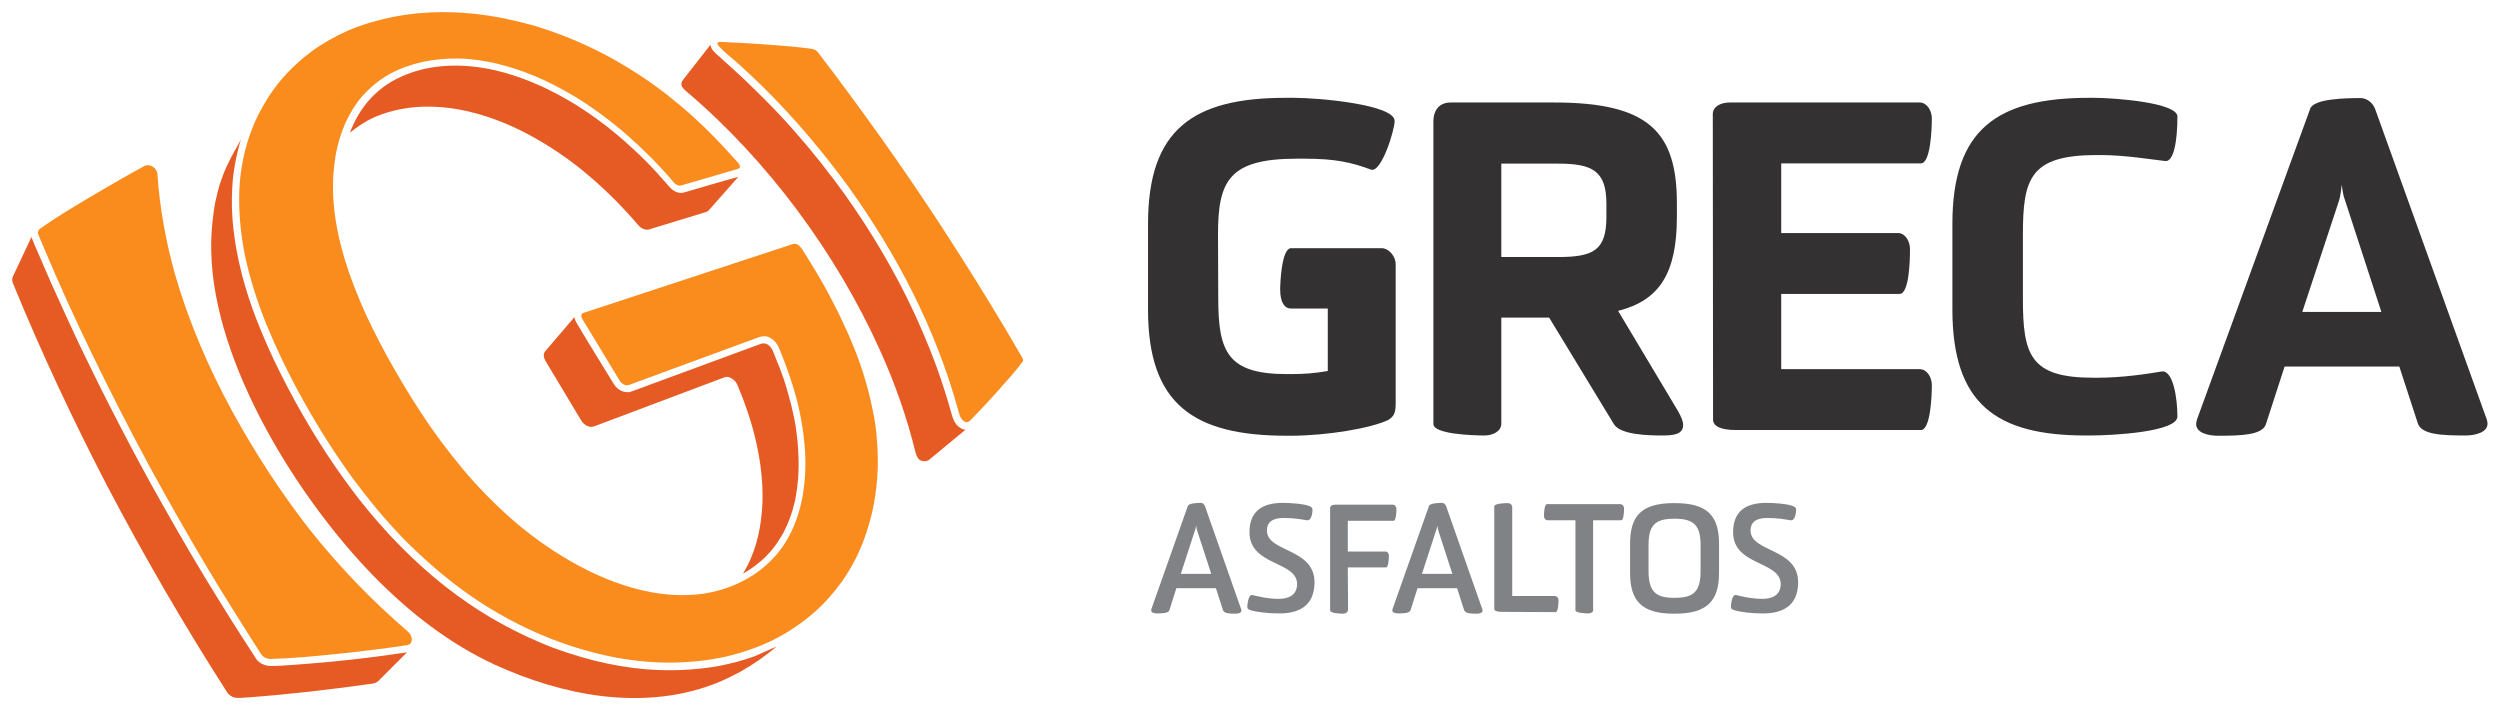
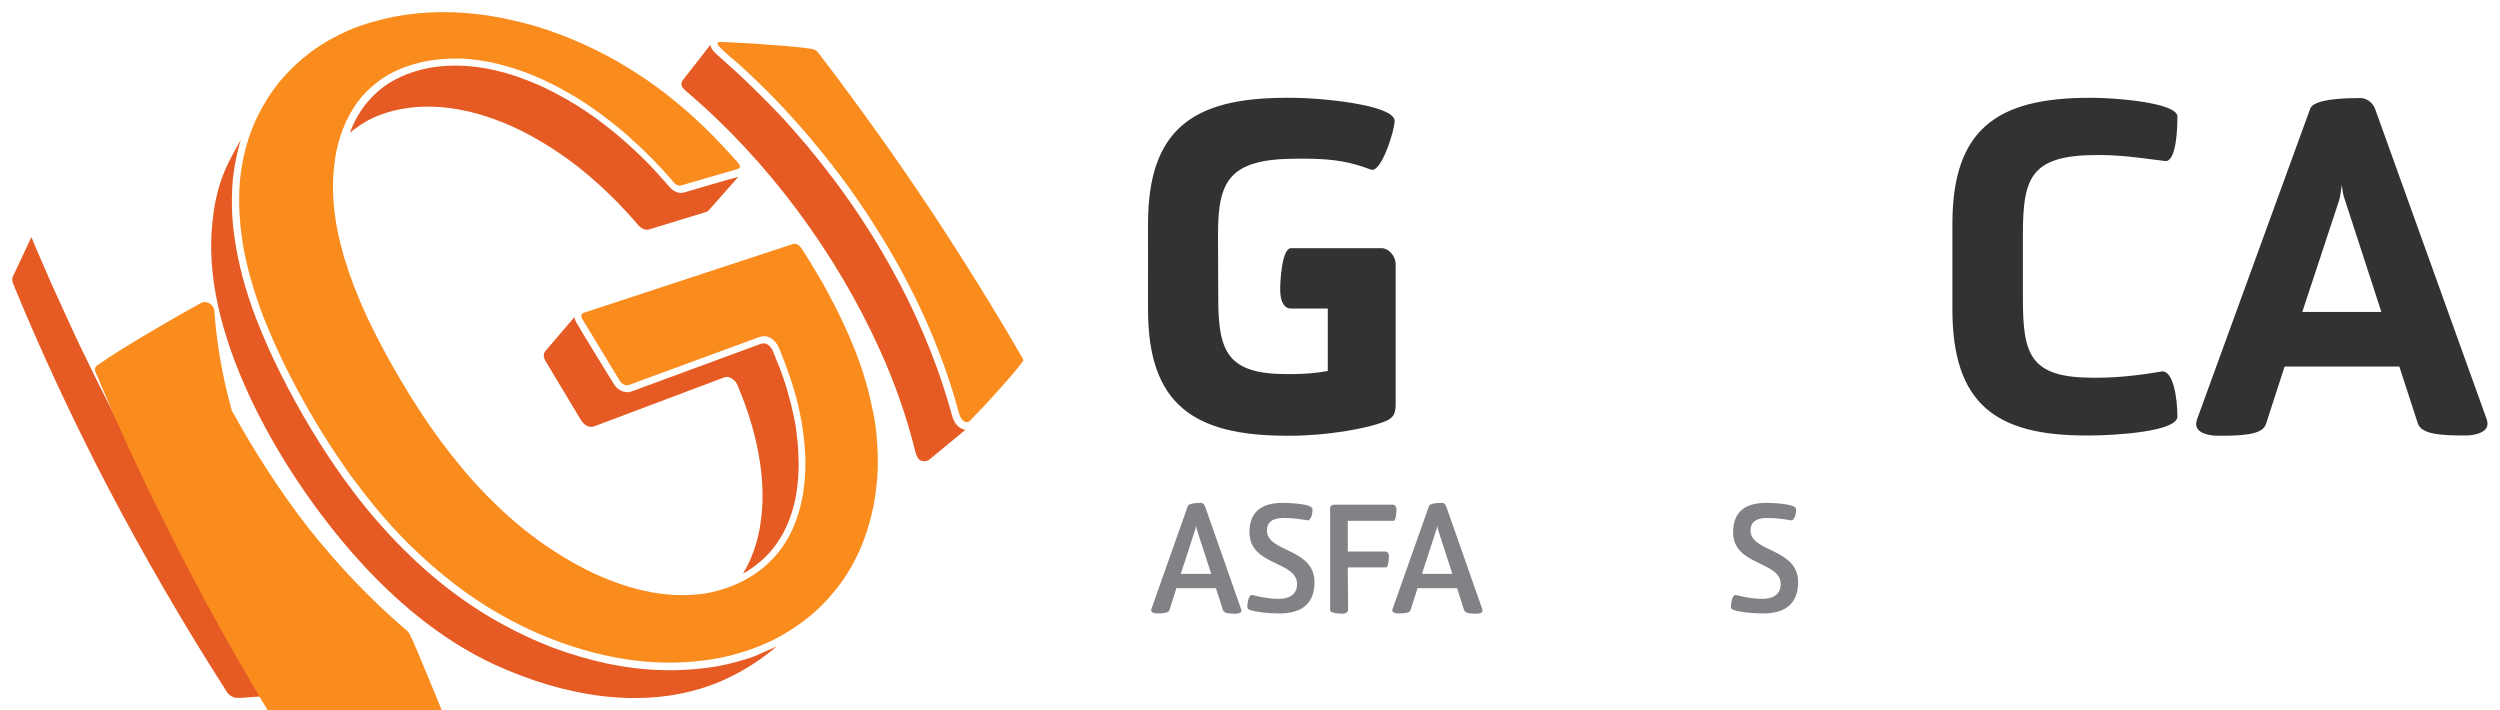
<svg xmlns="http://www.w3.org/2000/svg" id="Layer_1" x="0px" y="0px" width="961px" height="273px" viewBox="0 0 961 273" style="enable-background:new 0 0 961 273;" xml:space="preserve">
  <path style="fill-rule:evenodd;clip-rule:evenodd;fill:#E65A23;" d="M262.9,74c-0.8,0.2-1.6,0.2-2.3,0c-1.3-0.3-2.4-1.2-3.2-2.1  c-0.3-0.3-0.5-0.6-0.8-0.9c-0.8-0.9-1.6-1.8-2.4-2.7v0c-0.5-0.5-1-1.1-1.4-1.6c-2.1-2.3-4.3-4.6-6.6-6.8c-2.1-2-4.2-3.9-6.3-5.8  c-9-7.9-19-14.8-29.8-20c-8.4-4-17.3-7.1-26.5-8.3c-5.3-0.7-10.7-0.8-16-0.1c-5.4,0.7-10.7,2.3-15.5,4.8c-3.9,2-7.4,4.8-10.3,8.1  c-3.2,3.6-5.6,7.9-7.3,12.4c2.9-2.3,5.8-4.3,9.3-5.9c6.9-3,14.6-4.3,22.1-4.1c9.5,0.2,18.9,2.6,27.7,6.2c8.6,3.5,16.7,8.3,24.3,13.7  c6.8,4.9,13.1,10.5,19,16.4c2.9,3,5.7,6,8.4,9.2c0.2,0.2,0.4,0.4,0.6,0.6c0.2,0.2,0.5,0.4,0.8,0.6c0.4,0.2,0.8,0.4,1.2,0.5  c0.4,0.1,0.7,0.1,1.1,0.1c0.2,0,0.3-0.1,0.5-0.1c0.1,0,0.2-0.1,0.3-0.1c3.6-1.1,7.2-2.2,10.8-3.3l10.8-3.3c0.2-0.1,0.4-0.1,0.5-0.2  c0.1-0.1,0.2-0.2,0.4-0.3l11.5-13C278.8,69.3,266.3,73,262.9,74L262.9,74z" />
  <path style="fill-rule:evenodd;clip-rule:evenodd;fill:#E65A23;" d="M351.7,173c-3.2-12.8-7.7-25.7-13.4-38.3  c-16.8-37.3-43.2-73.1-74.5-99.6c-0.9-0.8-1.6-1.5-1.8-2.2c-0.2-0.7,0-1.4,0.4-2l10.7-13.7c0.1,1,0.6,1.9,1.3,2.6  c0.4,0.4,0.8,0.8,1.2,1.2c0.6,0.5,1.2,1,1.8,1.6c1.2,1.1,2.5,2.2,3.7,3.3c3.2,2.9,6.3,5.8,9.3,8.8c3,2.9,5.9,5.9,8.8,8.9  c7.6,8.1,14.7,16.6,21.4,25.5c10.6,14.1,20,29.3,27.9,45.1c4.4,8.9,8.3,18,11.7,27.3c2.1,5.9,4,11.9,5.7,18c0.5,1.8,1.2,3.4,2.7,4.6  c0.7,0.6,1.6,1,2.5,1.1c-4.6,3.8-9.3,7.7-13.9,11.5c-1.1,0.9-2.8,0.7-3.8,0C352.4,175.8,352,174.3,351.7,173" />
  <path style="fill-rule:evenodd;clip-rule:evenodd;fill:#E65A23;" d="M141.6,263c1.4-0.2,2.7-0.2,3.8-1.2l11.1-11.1  c-0.3,0.1-0.6,0.1-0.9,0.2c-2.4,0.3-4.7,0.6-7.1,1c-6.2,0.8-12.4,1.6-18.6,2.2c-3.7,0.4-7.4,0.7-11.1,1c-3.7,0.3-7.4,0.6-11,0.8  c-1.2,0.1-2.5,0.1-3.8,0.1c-1.6,0-3.1-0.5-4.4-1.5c-0.9-0.7-1.4-1.6-2-2.6C91.1,242,84.9,232,78.8,222c-7.2-11.9-14.1-24-20.9-36.2  c-5.4-9.8-10.6-19.7-15.7-29.7c-4.2-8.2-8.2-16.4-12.2-24.7c-3.5-7.5-6.9-15-10.3-22.5c-2.2-5-4.3-10-6.5-15c-0.3-0.8-0.7-1.7-1-2.5  c0-0.1-0.1-0.2-0.1-0.3l-7.1,15.1c-0.2,0.4-0.3,0.8-0.3,1.2c0,0.4,0.1,0.9,0.2,1.3c10.8,26.4,22.9,52.2,36,77.5  c14.3,27.3,29.8,54,46.4,79.9c0.5,0.8,1.4,1.5,2.4,1.9c1.2,0.5,3.8,0.2,5.4,0.1C111.4,266.9,125.6,265.2,141.6,263" />
  <path style="fill-rule:evenodd;clip-rule:evenodd;fill:#E65A23;" d="M283.4,147.8c-0.5-1.1-1.6-2.2-2.9-2.7c-0.7-0.3-1.5-0.3-2.2,0  l-49.4,18.6c-0.6,0.2-1.1,0.4-1.7,0.4c-1.6-0.1-3-1.2-3.8-2.5l-13.8-23c-0.6-1.1-0.9-2.6,0-3.6l11.2-13.1c0.1,0.6,0.3,1.2,0.6,1.8  c2.3,4.1,12.1,19.9,14.6,24c0.8,1.3,2,2.3,3.5,2.8c1.1,0.3,2.2,0.4,3.2,0l49.4-18.2c1-0.4,1.8-0.4,2.5-0.1c1,0.4,1.8,1.3,2.4,2.5  c0.3,0.7,0.6,1.4,0.9,2.2c0.5,1.4,1.1,2.8,1.7,4.2c0.5,1.4,1,2.7,1.5,4.1c0.5,1.6,1.1,3.2,1.5,4.8c0.5,1.8,1,3.6,1.5,5.5  c0.4,1.8,0.8,3.5,1.2,5.3c0.4,1.9,0.7,3.8,0.9,5.7c0.3,2.1,0.5,4.2,0.6,6.3c0.1,1.9,0.2,3.8,0.2,5.8c0,1.8-0.1,3.6-0.2,5.4  c-0.2,2.3-0.5,4.6-0.9,6.9c-0.3,1.8-0.8,3.6-1.3,5.4c-0.6,1.9-1.3,3.9-2.1,5.7c-0.8,1.8-1.7,3.5-2.8,5.2c-1.1,1.8-2.3,3.4-3.7,5  c-1.2,1.3-2.4,2.6-3.8,3.7c-2,1.7-4.2,3.3-6.6,4.6c1.3-2.2,2.5-4.4,3.4-6.8c2.7-6.6,3.8-13.7,4.1-20.8c0.2-7.7-0.7-15.3-2.4-22.8  C289,162.4,286.4,155,283.4,147.8" />
  <path style="fill-rule:evenodd;clip-rule:evenodd;fill:#E65A23;" d="M298.5,248.5c-4,3.5-8.9,6.9-13.9,9.7c-2.4,1.3-4.8,2.5-7.3,3.6  c-14.5,6.2-30.1,7.6-45.7,5.8c-14.2-1.7-28.3-6.1-41.4-12.1c-17.4-8-33-20.2-46.4-33.9C115,192.2,82,140.1,81.2,96.5  c-0.1-3.8,0.1-7.7,0.5-11.5c0.3-2.5,0.6-5.1,1.1-7.5c1-4.9,2.5-9.8,4.8-14.5c1.5-3.2,3.3-6.2,5-9.3c-1,3.1-1.7,6.4-2.3,9.6  c-0.3,1.8-0.6,3.7-0.8,5.6c-0.4,4.8-0.5,9.5-0.2,14.3c0.5,7.7,1.9,15.3,3.8,22.8c1.5,5.5,3.2,10.9,5.3,16.3  c2.8,7.2,5.9,14.3,9.4,21.2c3.7,7.4,7.7,14.7,12,21.8c3.8,6.3,7.8,12.4,12.1,18.4c2.7,3.7,5.4,7.4,8.3,10.9  c3.1,3.9,6.4,7.6,9.8,11.3c6.7,7.1,13.8,13.8,21.5,19.8c5.5,4.3,11.2,8.2,17.1,11.7c7.7,4.5,15.7,8.4,24,11.6  c6.8,2.5,13.8,4.6,20.9,6.1c6.8,1.4,13.7,2.3,20.7,2.5c7.4,0.2,14.8-0.3,22.2-1.6c4.6-0.9,9.1-2.1,13.6-3.7  C292.9,251,295.7,249.8,298.5,248.5" />
  <path style="fill-rule:evenodd;clip-rule:evenodd;fill:#FA8C1E;" d="M392.9,137.4c-4.1-7.1-8.3-14.2-12.6-21.2  c-6.6-10.8-13.4-21.5-20.4-32.2c-6.8-10.3-13.8-20.6-21-30.7c-8-11.2-16.1-22.3-24.5-33.2c-0.3-0.3-0.6-0.6-0.9-0.8  c-0.4-0.2-0.8-0.4-1.3-0.5c-5.5-0.8-11-1.2-16.6-1.6c-6.1-0.5-12.3-0.8-18.4-1.1c-0.7,0-1.6,0.1-1.4,0.8c0.1,0.2,0.3,0.6,0.5,0.8  c2.5,2.8,5.7,5.1,8.4,7.6c4.7,4.3,9.3,8.7,13.7,13.3c10,10.4,19.1,21.4,27.6,33c18.8,26.2,33.7,54.8,42.3,86  c0.3,1.2,0.6,2.4,1.3,3.4c0.6,0.8,1.8,1.8,2.9,1c0.2-0.1,0.4-0.3,0.6-0.5c0.6-0.7,1.3-1.3,1.9-2c3.1-3.2,6.1-6.4,9-9.7  c3.1-3.5,6.3-7,9.1-10.8c0.1-0.1,0.2-0.3,0.2-0.5C393.3,138.2,393.2,137.8,392.9,137.4L392.9,137.4z" />
-   <path style="fill-rule:evenodd;clip-rule:evenodd;fill:#FA8C1E;" d="M156.6,242.6c-13.9-11.9-26.3-24.9-37.7-39.2  c-11.2-14.4-21-29.6-29.8-45.6C80,141,72.5,123.6,67.2,105.2c-3.5-12.6-5.8-25.3-6.7-38.4c-0.1-1.2-0.9-2.2-1.9-2.8  c-1-0.5-2.1-0.7-3.1-0.2c-0.2,0.1-0.4,0.2-0.7,0.4c-6.8,3.7-13.5,7.6-20.1,11.5c-6.5,3.9-13.1,7.8-19.3,12.2c-0.7,0.5-1,1.3-0.7,2.2  c0.7,1.7,1.4,3.4,2.1,5c5.7,13.5,11.7,26.8,18.1,40c7.3,15.1,14.9,30,22.9,44.8c6.7,12.2,13.5,24.2,20.6,36.2  c7.1,11.9,14.5,23.7,22,35.4c0.8,1.1,2.1,1.8,3.5,1.8c7.8-0.2,15.6-0.9,23.3-1.7c6.2-0.6,12.3-1.3,18.5-2.1  c3.6-0.5,7.2-0.9,10.8-1.5c1.1-0.2,1.8-1,1.8-2.1C158.3,244.6,157.6,243.4,156.6,242.6L156.6,242.6z" />
+   <path style="fill-rule:evenodd;clip-rule:evenodd;fill:#FA8C1E;" d="M156.6,242.6c-13.9-11.9-26.3-24.9-37.7-39.2  c-11.2-14.4-21-29.6-29.8-45.6c-3.5-12.6-5.8-25.3-6.7-38.4c-0.1-1.2-0.9-2.2-1.9-2.8  c-1-0.5-2.1-0.7-3.1-0.2c-0.2,0.1-0.4,0.2-0.7,0.4c-6.8,3.7-13.5,7.6-20.1,11.5c-6.5,3.9-13.1,7.8-19.3,12.2c-0.7,0.5-1,1.3-0.7,2.2  c0.7,1.7,1.4,3.4,2.1,5c5.7,13.5,11.7,26.8,18.1,40c7.3,15.1,14.9,30,22.9,44.8c6.7,12.2,13.5,24.2,20.6,36.2  c7.1,11.9,14.5,23.7,22,35.4c0.8,1.1,2.1,1.8,3.5,1.8c7.8-0.2,15.6-0.9,23.3-1.7c6.2-0.6,12.3-1.3,18.5-2.1  c3.6-0.5,7.2-0.9,10.8-1.5c1.1-0.2,1.8-1,1.8-2.1C158.3,244.6,157.6,243.4,156.6,242.6L156.6,242.6z" />
  <path style="fill-rule:evenodd;clip-rule:evenodd;fill:#FA8C1E;" d="M335.5,157.8c-0.5-2.4-1-4.8-1.6-7.1c-0.7-2.6-1.4-5.1-2.2-7.6  c-1.2-3.8-2.6-7.5-4.1-11.1c-1.1-2.7-2.3-5.4-3.6-8.1c-1.6-3.5-3.4-7-5.2-10.4c-1.4-2.7-2.9-5.3-4.5-8c-1.9-3.2-3.9-6.5-5.9-9.6  c-0.8-1.2-2-2.6-3.6-2.1l-80.6,26.5c-0.9,0.3-0.9,1.4-0.5,2.1l14.5,23.9c0.4,0.7,1,1.2,1.6,1.5c0.6,0.3,1.2,0.4,1.9,0.2  c16.5-6.1,33-12.1,49.5-18.2c1.4-0.5,2.6-0.8,4.1-0.3c1.4,0.5,2.7,1.7,3.5,3c0.7,1.2,1.2,2.6,1.7,3.9c0.4,1.1,0.9,2.2,1.3,3.3  c0.9,2.5,1.8,5,2.6,7.5c1.2,3.7,2.2,7.4,3,11.2c1.1,5.2,1.8,10.5,2.1,15.8c0.3,6-0.1,11.9-1.2,17.7c-0.7,3.4-1.7,6.8-3,10  c-1.2,2.9-2.7,5.7-4.5,8.3c-7.1,10.1-18.2,16.1-30.3,18c-15.4,2.2-30.8-2.2-44.5-8.9c-9-4.5-17.4-10-25.2-16.3  c-6.5-5.3-12.6-11.2-18.3-17.4c-6.1-6.8-11.7-14-17-21.5c-4.9-7.1-9.5-14.5-13.8-22c-3.9-6.8-7.6-13.8-10.9-20.9  c-3.3-7.2-6.2-14.6-8.5-22.2c-1.9-6.6-3.4-13.4-4-20.3c-0.6-6.7-0.3-13.4,0.9-20c0.8-4,2-7.9,3.6-11.5c1.7-3.7,3.9-7.3,6.6-10.4  c3-3.3,6.4-6.1,10.3-8.3c4-2.2,8.3-3.7,12.7-4.7c4.7-1,9.5-1.4,14.3-1.3c4.9,0.1,9.8,0.9,14.5,2c4.9,1.2,9.7,2.8,14.3,4.7  c4.8,2,9.4,4.4,13.9,7c4,2.3,7.8,4.9,11.5,7.6c3.4,2.5,6.7,5.1,9.9,7.9c3.3,2.9,6.6,6,9.7,9.1c2.9,3,5.7,6,8.4,9.2  c0.6,0.8,1.9,1.6,2.9,1.3l21.9-6.4c0.7-0.2,0.9-0.8,0.6-1.5c-0.5-0.9-1.4-1.7-2.1-2.5c-4.9-5.5-10-10.8-15.5-15.8  c-3.3-3-6.8-5.9-10.3-8.7c-9.7-7.5-20.2-14-31.4-19.1c-6.1-2.8-12.4-5.2-18.9-7.2C200.4,8.5,194.2,7,187.8,6  c-12-1.8-24.2-1.9-36.2,0.4c-6.1,1.2-12,2.9-17.7,5.3c-5,2.2-9.8,4.9-14.2,8.1c-4.5,3.4-8.7,7.3-12.3,11.7  c-3.4,4.2-6.2,8.7-8.6,13.6c-3.7,7.8-5.8,16-6.6,24.7c-0.7,8.9,0,17.8,1.6,26.6c1.9,9.7,4.9,19.1,8.6,28.3c1.9,4.6,3.9,9.1,6,13.5  c5.4,11.2,11.5,22.1,18.2,32.5c2.6,4.1,5.4,8.1,8.2,12.1c3.2,4.3,6.5,8.6,9.9,12.7c3.9,4.7,8,9.2,12.3,13.5  c5.3,5.2,10.9,10.2,16.8,14.8c9.1,7.1,19,13.2,29.5,18.1c10.7,5,22,8.7,33.6,10.9c7.2,1.3,14.4,2,21.7,1.9  c6.9-0.1,13.7-0.8,20.4-2.3c6.4-1.5,12.6-3.6,18.4-6.5c5.7-2.9,10.9-6.4,15.7-10.6c4.1-3.6,7.6-7.7,10.8-12.1  c3.2-4.7,5.9-9.7,7.9-15c0.1-0.2,0.1-0.3,0.2-0.5c1.6-4.3,2.9-8.8,3.8-13.4c0.9-4.7,1.4-9.3,1.6-14.1c0.1-3.6,0-7.3-0.3-10.9  C336.9,165.4,336.3,161.6,335.5,157.8L335.5,157.8z" />
  <path style="fill:#808285;" d="M467.4,226.1h-15.2l-2.7,8.5c-0.4,1.1-2.6,1.2-4.8,1.2c-1,0-2.2-0.3-2.2-1.2c0-0.2,0.1-0.3,0.1-0.5  l14-39.6c0.3-1,3.4-1.2,5-1.2c0.7,0,1.3,0.5,1.6,1.3l13.9,39.6c0.1,0.2,0.1,0.3,0.1,0.5c0,0.9-1.2,1.2-2.2,1.2  c-2.5,0-4.5-0.1-4.9-1.4L467.4,226.1L467.4,226.1z M453.9,220.6h11.7l-5.4-16.6c-0.2-0.6-0.3-1.4-0.4-2c-0.1,0.6-0.2,1.4-0.5,2  L453.9,220.6L453.9,220.6z" />
  <path style="fill:#808285;" d="M491.6,230.2c3.5,0,7-1.3,7-5.7c0-8.9-18.3-6.9-18.3-19.9c0-8,4.8-11.3,12.8-11.3  c2.5,0,8.1,0.3,10.4,1.3c1,0.5,1.1,0.9,1,2.1c-0.2,1.9-0.9,3.5-2.1,3.3c-1.9-0.3-4.7-0.9-9-0.9c-4.3,0-6.4,1.7-6.4,4.8  c0,8.5,18.3,6.7,18.3,19.9c0,9.7-6.8,12-13.5,12c-4.3,0-8.8-0.5-11.2-1.3c-1.1-0.4-1.2-0.7-1.1-1.9c0.2-2.1,0.8-4.1,1.9-3.9  C482.9,229.1,487.2,230.2,491.6,230.2L491.6,230.2z" />
  <path style="fill:#808285;" d="M518.2,234.2c0,1-0.7,1.7-2.1,1.7c-1.3,0-4.8-0.2-4.8-1.3v-39.2c0-0.9,0.7-1.4,1.9-1.4h22.2  c0.8,0,1.4,0.8,1.4,1.7c0,1.3-0.2,4.5-1.1,4.5h-17.6v11.8h14.4c0.8,0,1.4,0.7,1.4,1.6c0,1.3-0.2,4.5-1.1,4.5h-14.7L518.2,234.2  L518.2,234.2z" />
  <path style="fill:#808285;" d="M560.1,226.1h-15.2l-2.7,8.5c-0.4,1.1-2.6,1.2-4.8,1.2c-1,0-2.2-0.3-2.2-1.2c0-0.2,0.1-0.3,0.1-0.5  l14-39.6c0.3-1,3.4-1.2,5-1.2c0.7,0,1.3,0.5,1.6,1.3l13.9,39.6c0.1,0.2,0.1,0.3,0.1,0.5c0,0.9-1.2,1.2-2.2,1.2  c-2.5,0-4.5-0.1-4.9-1.4L560.1,226.1L560.1,226.1z M546.6,220.6h11.7l-5.4-16.6c-0.2-0.6-0.3-1.4-0.4-2c-0.1,0.6-0.2,1.4-0.5,2  L546.6,220.6L546.6,220.6z" />
-   <path style="fill:#808285;" d="M577.5,235.2c-1.4,0-3.1-0.2-3.1-1.1v-39.5c0-1,3.7-1.2,5.2-1.2c1,0,1.7,0.7,1.7,1.5v34.2h16.4  c0.7,0,1.4,0.7,1.4,1.7c0,1.3-0.2,4.5-1.1,4.5L577.5,235.2L577.5,235.2z" />
-   <path style="fill:#808285;" d="M612.5,234.3c0,0.9-0.9,1.5-1.8,1.5c-1.4,0-5.1-0.2-5.1-1.2v-34.6H595c-0.9,0-1.5-0.7-1.5-1.7  c0-1.2,0.2-4.5,1.1-4.5h28.2c0.8,0,1.5,0.7,1.5,1.7c0,1.3-0.2,4.5-1.1,4.5h-10.8V234.3L612.5,234.3z" />
-   <path style="fill:#808285;" d="M643.4,235.9c-12.3,0-16.8-4.9-16.8-15.7v-11.2c0-10.8,4.5-15.6,16.8-15.6h0.5  c12.3,0,16.9,4.8,16.9,15.6v11.2c0,10.8-4.6,15.7-16.9,15.7H643.4z M633.7,219.5c0,7.7,2.6,10.3,9.7,10.3h0.5  c7.2,0,9.8-2.5,9.8-10.3v-9.9c0-7.2-2.2-10.2-9.8-10.2h-0.5c-7.6,0-9.7,3-9.7,10.2V219.5z" />
  <path style="fill:#808285;" d="M677.5,230.2c3.5,0,7-1.3,7-5.7c0-8.9-18.3-6.9-18.3-19.9c0-8,4.8-11.3,12.8-11.3  c2.5,0,8.1,0.3,10.4,1.3c1,0.5,1.1,0.9,1,2.1c-0.2,1.9-0.9,3.5-2.1,3.3c-1.9-0.3-4.7-0.9-9-0.9s-6.4,1.7-6.4,4.8  c0,8.5,18.3,6.7,18.3,19.9c0,9.7-6.8,12-13.5,12c-4.3,0-8.8-0.5-11.2-1.3c-1.1-0.4-1.2-0.7-1.1-1.9c0.2-2.1,0.8-4.1,1.9-3.9  C668.8,229.1,673.1,230.2,677.5,230.2L677.5,230.2z" />
  <path style="fill:#333132;" d="M468.3,114.8c0,20.6,3.7,29,26.4,29h1.4c5.1,0,9.4-0.3,14.3-1.2v-24h-14.3c-2.1,0-4-2.1-4-7.3  c0-2.4,0.5-15.9,4.2-15.9h35c2.8,0.2,5.2,3.3,5.2,6.1v53.4c0,4-0.7,5.1-2.8,6.5c-6.8,3.3-24,6.1-37.6,6.1h-1.4  c-35.9,0-53.4-12.1-53.4-48.5V86.1c0-36.4,17.3-48.5,53-48.5h3.1c9.6,0,38.7,2.6,38.7,8.9c0,3.5-5.1,20.1-9.1,18.7  c-7.5-2.8-13.8-4.2-25.4-4.2h-3.1c-26.2,0-30.3,8.6-30.3,29.2L468.3,114.8L468.3,114.8z" />
-   <path style="fill:#333132;" d="M551,46.7c0-4.7,2.6-7.3,6.6-7.3h39.9c36.4,0,47.1,11.4,47.1,38.8v5.1c0,21.9-6.8,32.2-22.6,36.2  l22.9,38.3c1.4,2.4,2.1,4.2,2.1,5.6c0,3.7-4,4-8.2,4c-5.1,0-16.1-0.2-18.5-4.5l-24.8-40.8h-18.4v40.8c0,2.8-3.1,4.5-6.5,4.5  c-4.4,0-19.6-0.5-19.6-4.4L551,46.7L551,46.7z M577.1,62.9v35.9H599c13.5,0,18.5-2.6,18.5-15.4v-5.1c0-12.6-5.4-15.4-18.5-15.4  L577.1,62.9L577.1,62.9z" />
-   <path style="fill:#333132;" d="M658.4,43.9c0-3,3.1-4.5,6.5-4.5h73c2.8,0,4.7,3.1,4.7,6.1c0,4.2-0.5,17.3-4.2,17.3h-53.7v26.8h45  c2.6,0,4.5,3.1,4.5,6.1c0,4.4-0.3,17.3-4,17.3h-45.5v28.9h53.2c2.8,0,4.7,3.1,4.7,6.1c0,4.2-0.5,17.3-4.2,17.3h-71.2  c-5.6,0-8.7-1.4-8.7-4L658.4,43.9L658.4,43.9z" />
  <path style="fill:#333132;" d="M777.6,114.8c0,21.7,2.8,30.4,27.1,30.4h1.4c9.6,0,18.9-1.4,24.8-2.4c4.5-0.7,6.1,10.5,6.1,17.3  c0,5.9-24.5,7.3-33.8,7.3h-1.4c-34.5,0-51.3-12.1-51.3-48.5V86.1c0-36.4,17.1-48.5,52.7-48.5h1.4c8.6,0,32.4,1.9,32.4,7.2  c0,9.3-1.4,17.5-4.7,17.1c-4.7-0.5-15.4-2.3-24.8-2.3h-1.4c-25.7,0-28.5,8.9-28.5,30.6V114.8L777.6,114.8z" />
  <path style="fill:#333132;" d="M922.3,140.9h-44.1l-7.2,22.2c-1.4,4.2-9.8,4.4-18.4,4.4c-4,0-8.4-1.2-8.4-4.5c0-0.7,0.2-1,0.3-1.7  L888,41.9c1.2-4,13.8-4.2,19.4-4.2c2.1,0,4.5,1.4,5.6,4.2l42.9,119.3c0.2,0.7,0.3,1,0.3,1.7c0,3.3-4.7,4.5-8.4,4.5  c-9.1,0-17-0.3-18.4-4.7L922.3,140.9L922.3,140.9z M885,119.9h30.4l-14-43c-0.7-1.7-1-4-1.2-5.9c-0.3,1.9-0.5,4.2-1,5.9L885,119.9z" />
</svg>